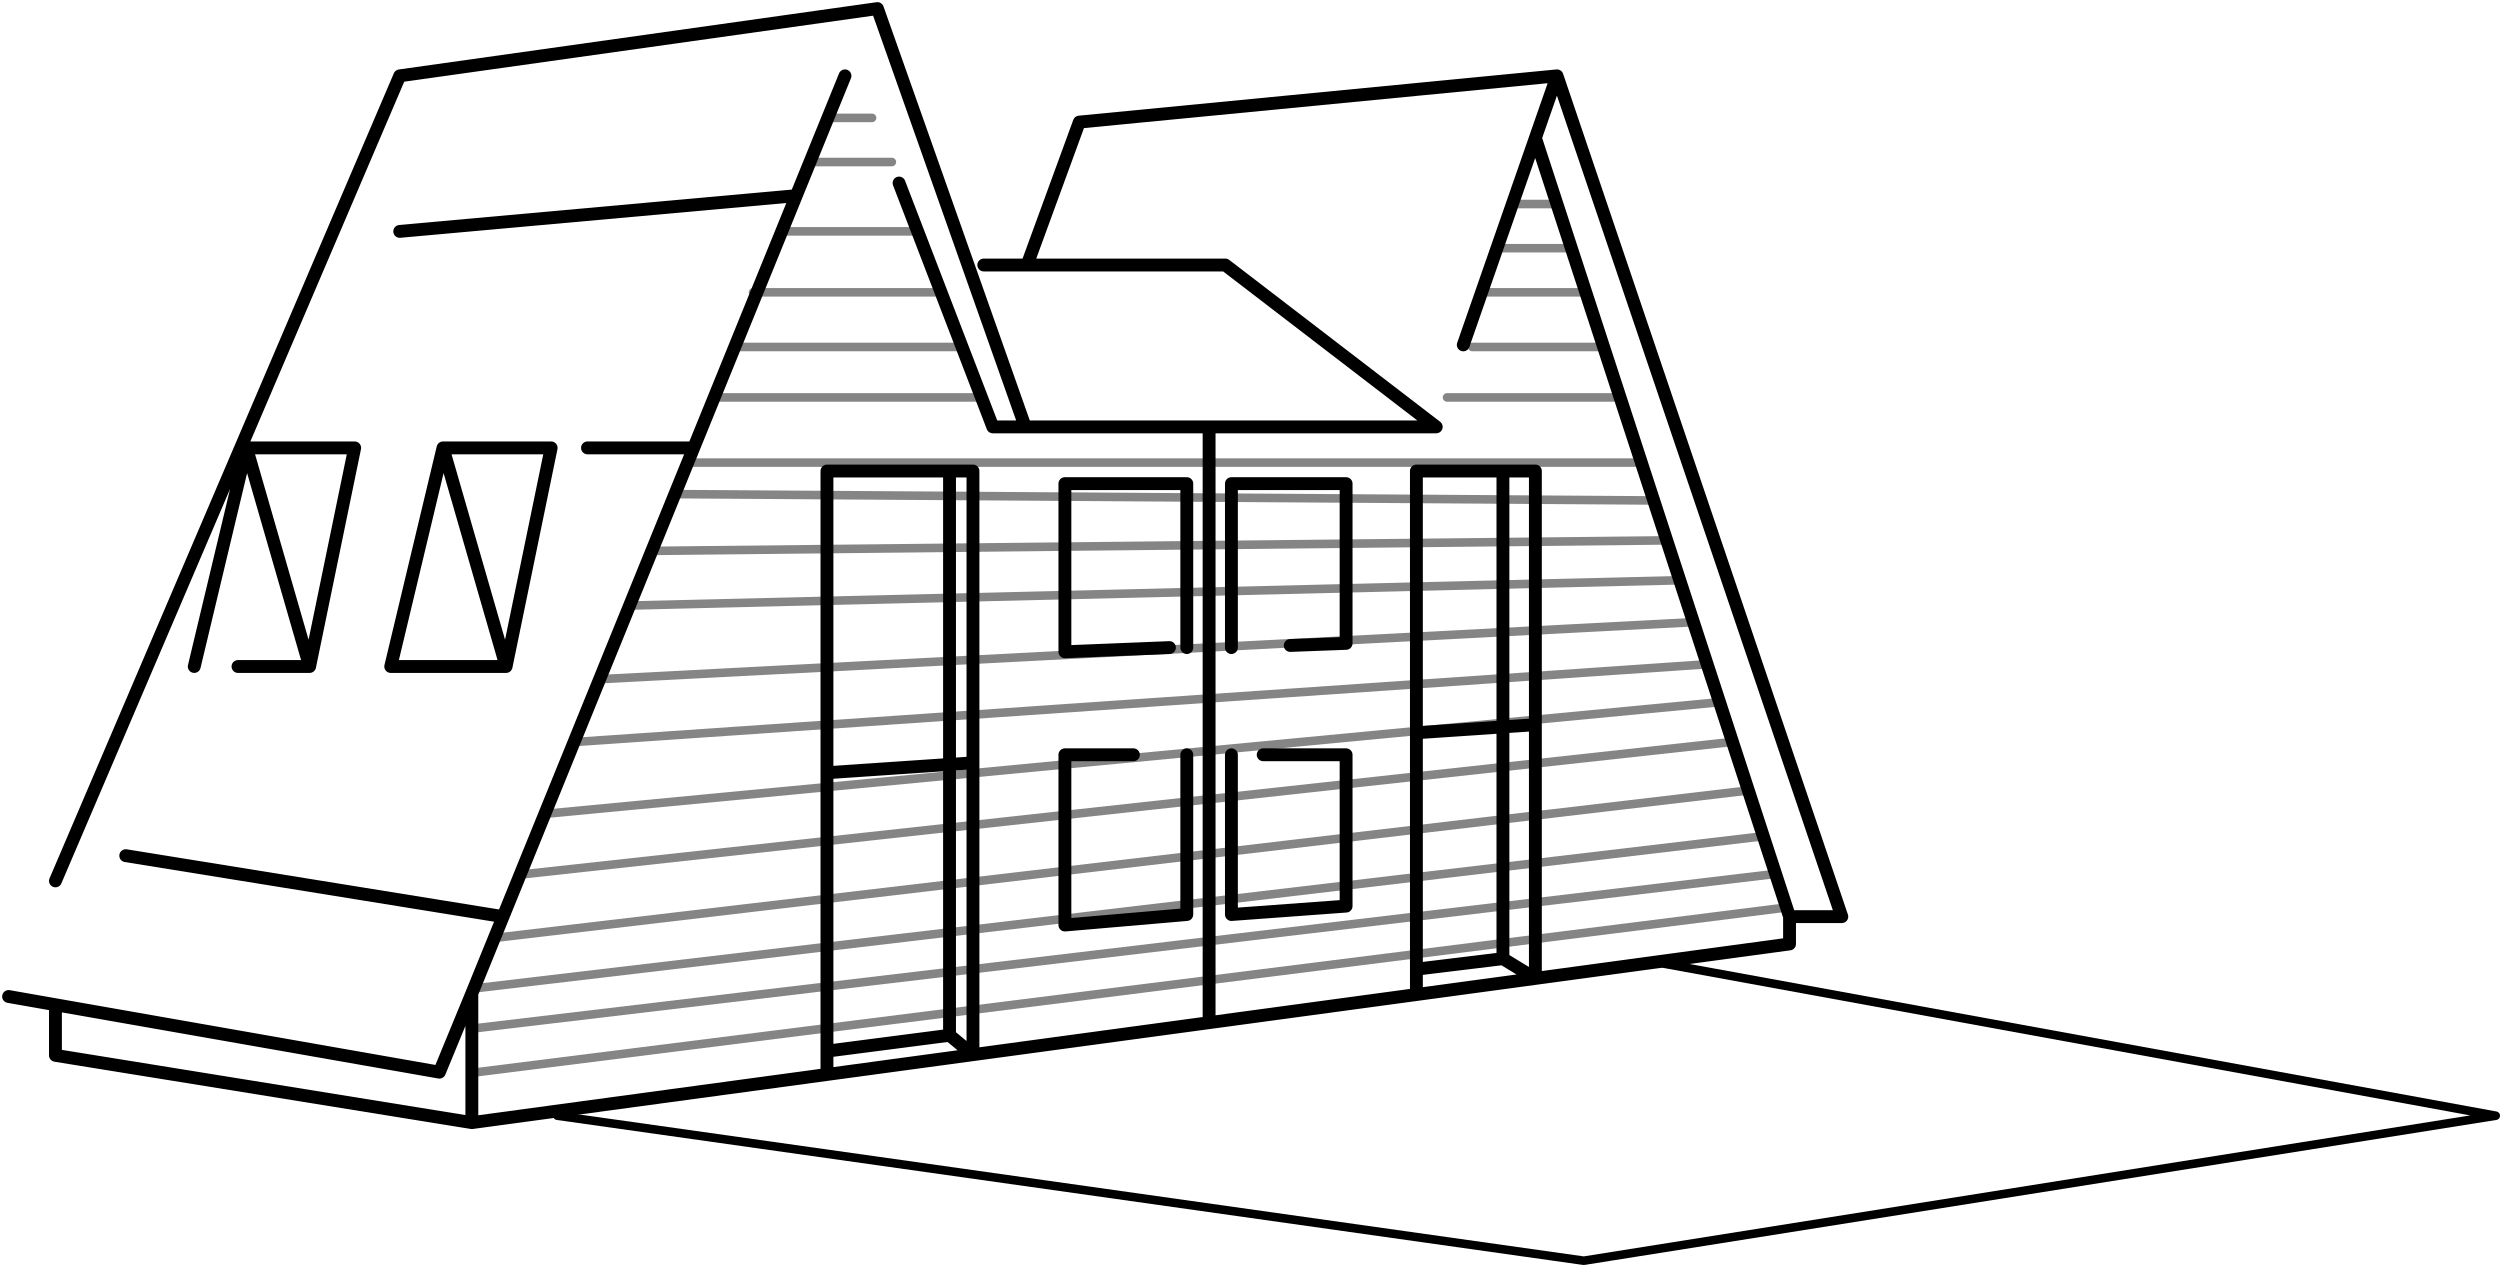
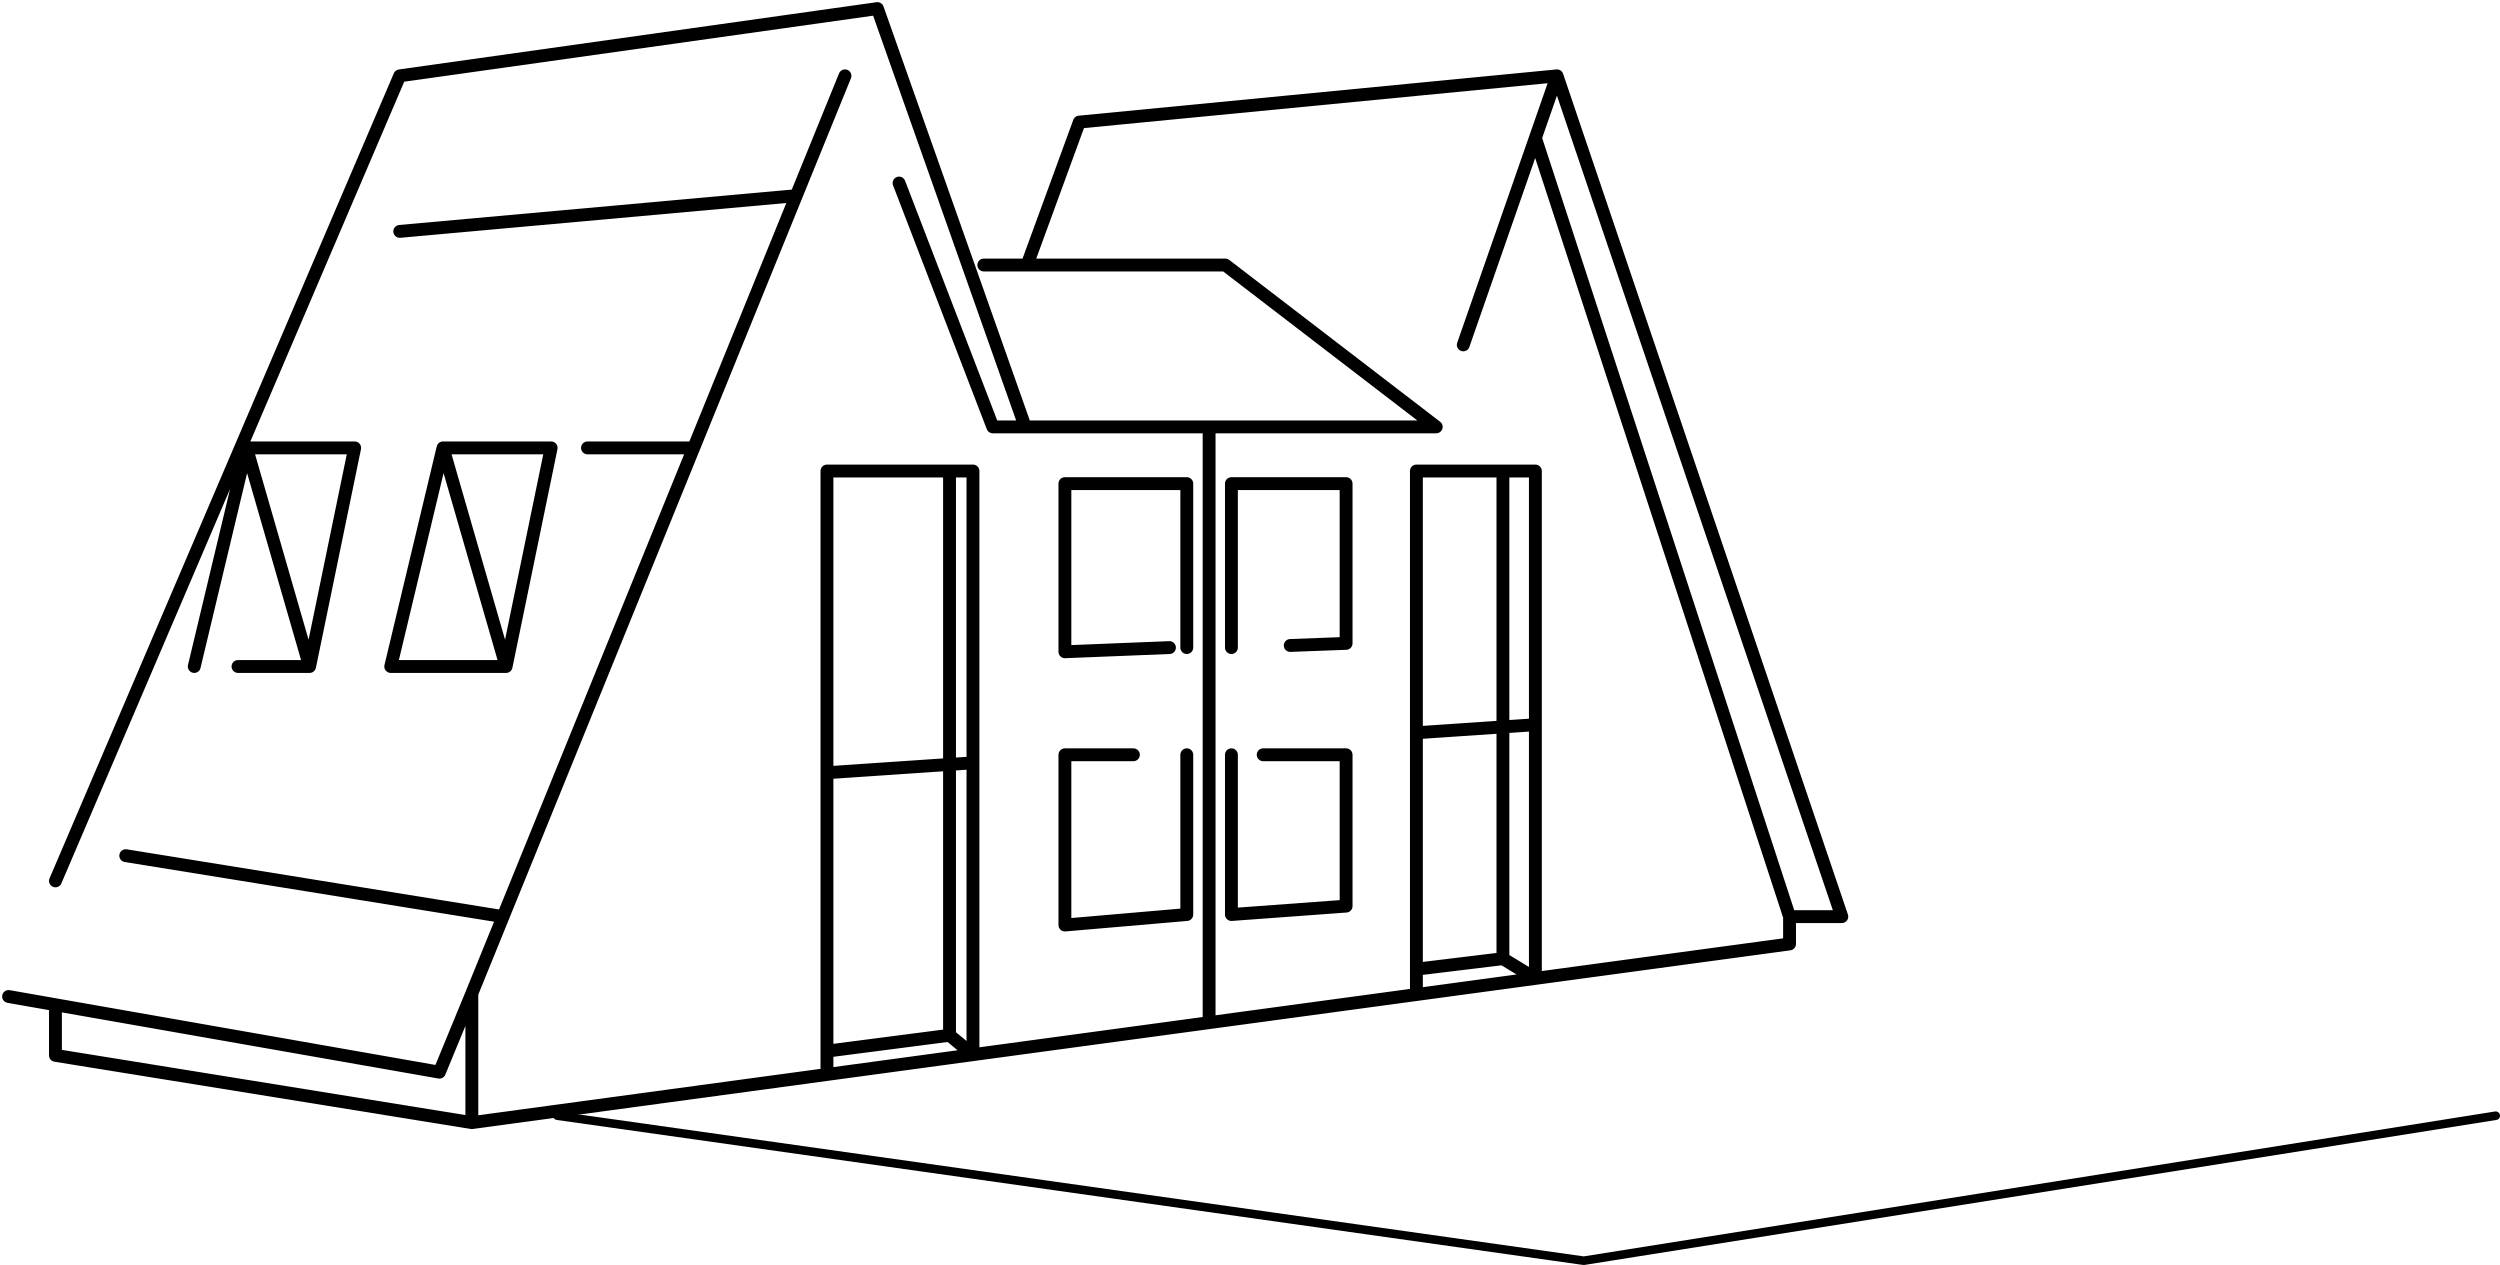
<svg xmlns="http://www.w3.org/2000/svg" width="583" height="295" viewBox="0 0 583 295" fill="none">
  <path d="M363.094 17.686L429.512 213.757H417.321M363.094 17.686L251.697 28.47L239.507 61.802M363.094 17.686L358.05 32.165M239.086 99.545L204.616 2L93.219 17.686L12.93 205.424M239.086 99.545H281.963M239.086 99.545H231.52L209.661 42.685M2 232.383L12.93 234.303M239.507 61.802H229.418M239.507 61.802H285.747L334.93 99.545H281.963M417.321 213.757V220.129L358.05 228.166M417.321 213.757L358.05 32.165M110.034 261.794V231.657M110.034 261.794L12.93 246.108V234.303M110.034 261.794L192.846 250.566M110.034 231.657L102.467 250.03L12.93 234.303M110.034 231.657L117.314 213.757M103.308 104.447H128.53L118.021 155.426M103.308 104.447L91.118 155.426H118.021M103.308 104.447L118.021 155.426M57.488 104.447H82.71L72.201 155.426M57.488 104.447L45.298 155.426M57.488 104.447L72.201 155.426M72.201 155.426H55.5M281.963 99.545V238.482M281.963 238.482L330.305 231.927M281.963 238.482L226.896 245.949M330.305 231.927L358.05 228.166M330.305 231.927V226.011M358.05 228.166V169.002M358.05 228.166L350.483 223.56M192.846 250.566L226.896 245.949M192.846 250.566V245.128M226.896 245.949V238.482V177.894M226.896 245.949L221.431 241.423M358.05 169.002V109.839H350.483M358.05 169.002L330.305 170.883M192.846 180.202V109.839H221.431M192.846 180.202L226.896 177.894M192.846 180.202V245.128M330.305 170.883V109.839H350.483M330.305 170.883V226.011M226.896 177.894V109.839H221.431M350.483 109.839V223.56M350.483 223.56L330.305 226.011M192.846 245.128L221.431 241.423M221.431 241.423V109.839M197.05 17.686L185.687 45.626M341.235 80.428L358.05 32.165M185.687 45.626L93.219 53.959M185.687 45.626L161.766 104.447M117.314 213.757L29.324 199.542M117.314 213.757L161.766 104.447M161.766 104.447H137M287.167 151.014V112.78H313.911V150.034L300.88 150.524M276.76 151.014V112.78H248.334V151.994L272.715 151.014M287.167 176.013V213.267L313.911 211.306V176.013H294.574M276.76 176.013V213.267L248.334 215.717V176.013H264.308" stroke="black" stroke-width="3" stroke-linecap="round" stroke-linejoin="round" />
-   <path opacity="0.48" d="M366.457 57.88H350.483M415.22 211.796L111.296 250.03M412.698 203.953L111.296 239.736M410.175 195.13L111.296 230.423M407.653 184.346L115.92 218.658M403.449 173.072L121.384 203.953M400.927 163.758L127.69 189.738M397.564 154.935L133.575 173.072M394.201 145.132L140.301 158.366M391.259 135.328L147.027 141.21M388.737 126.015L152.071 128.466M384.953 116.701L157.956 115.231M382.431 107.878H160.478M369.4 68.174H346.7M373.183 80.918H343.337M377.387 92.683H337.452M228.157 92.683H167.204M223.533 80.918H172.249M218.909 68.174H175.611M213.865 53.959H183.598M207.98 37.783H189.904M362.254 47.586H353.426M194.108 27.489H203.356" stroke="black" stroke-width="2" stroke-linecap="round" stroke-linejoin="round" />
-   <path d="M129.968 260.184L369.333 294L582 260.184L388.206 224.757" stroke="black" stroke-width="2" stroke-linecap="round" stroke-linejoin="round" />
+   <path d="M129.968 260.184L369.333 294L582 260.184" stroke="black" stroke-width="2" stroke-linecap="round" stroke-linejoin="round" />
</svg>